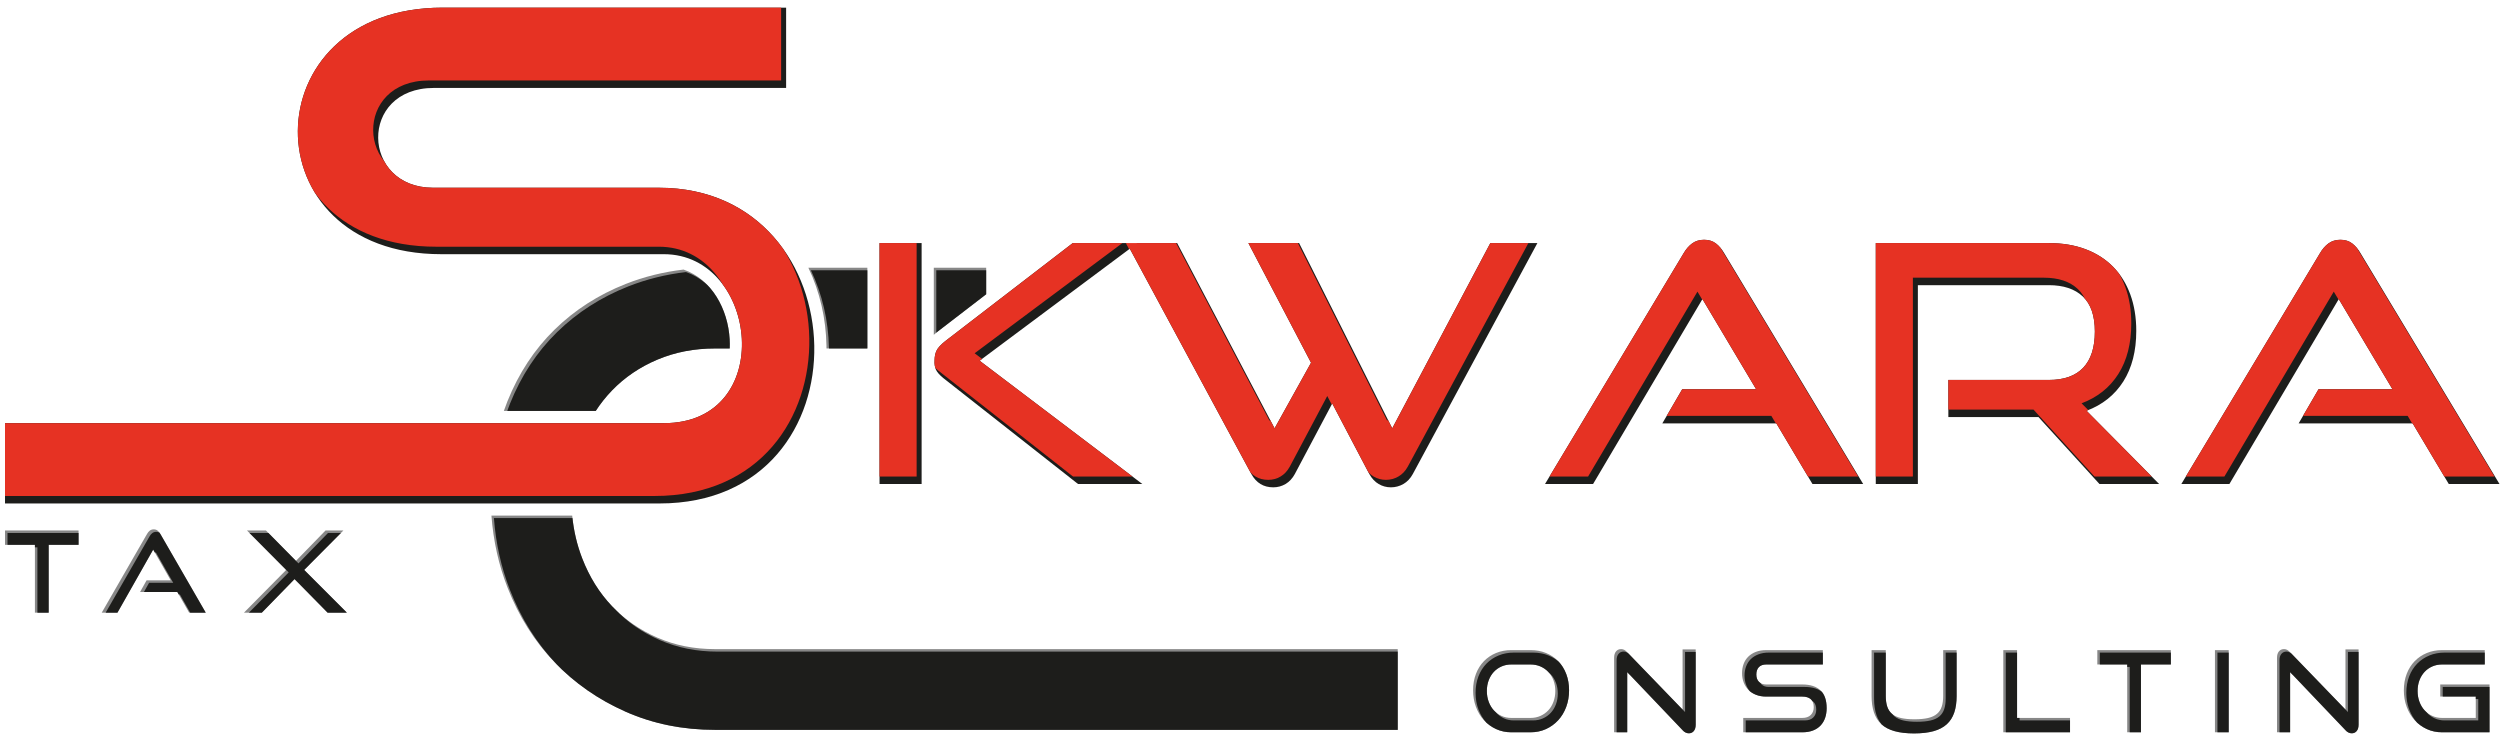
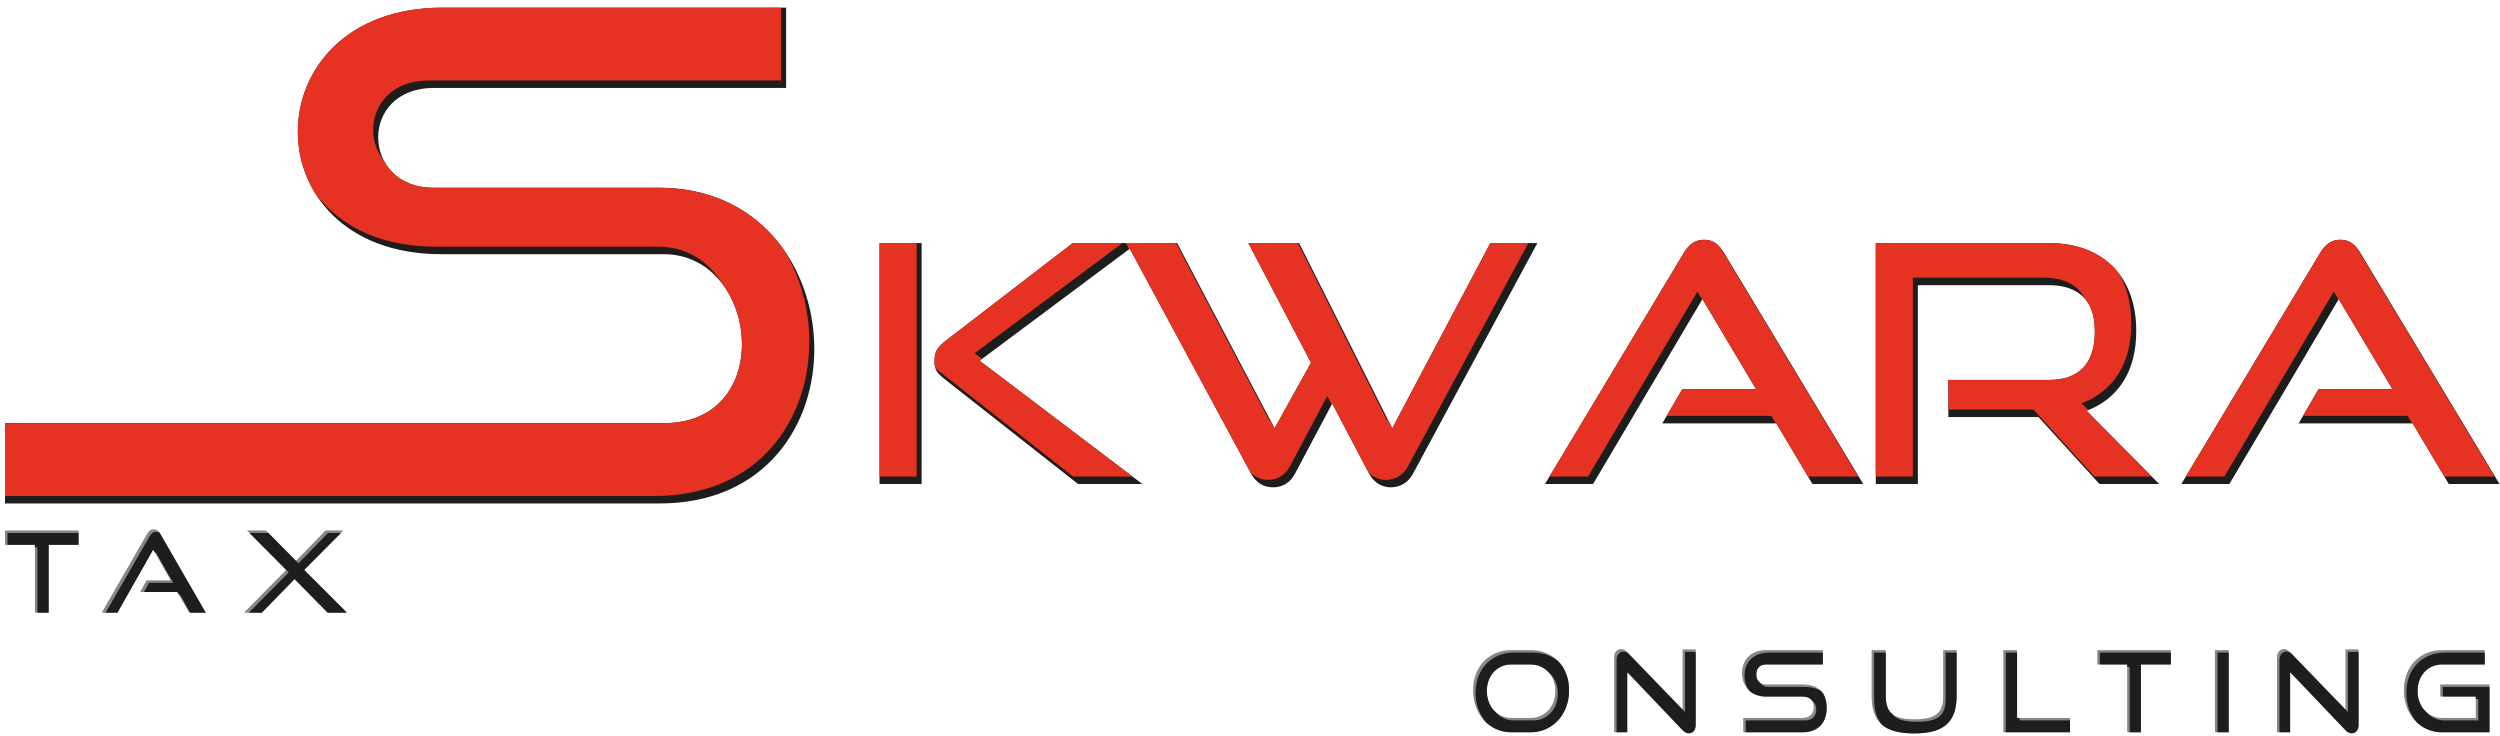
<svg xmlns="http://www.w3.org/2000/svg" width="100%" height="100%" viewBox="0 0 2093 616" version="1.1" xml:space="preserve" style="fill-rule:evenodd;clip-rule:evenodd;stroke-linejoin:round;stroke-miterlimit:2;">
  <g transform="matrix(4.167,0,0,4.167,-191.986,-906.554)">
    <path d="M349.716,364.68C348.614,364.68 347.594,364.465 346.658,364.033C345.723,363.601 344.91,363.011 344.221,362.261C343.532,361.512 342.995,360.622 342.611,359.593C342.226,358.563 342.034,357.451 342.034,356.255C342.034,355.043 342.226,353.938 342.611,352.939C342.995,351.94 343.532,351.088 344.221,350.384C344.91,349.68 345.723,349.135 346.658,348.749C347.594,348.363 348.614,348.17 349.716,348.17L353.568,348.17C354.715,348.17 355.763,348.366 356.713,348.76C357.663,349.154 358.48,349.707 359.162,350.418C359.844,351.13 360.373,351.981 360.751,352.973C361.127,353.965 361.316,355.058 361.316,356.255C361.316,357.451 361.124,358.563 360.74,359.593C360.355,360.622 359.818,361.512 359.129,362.261C358.439,363.011 357.623,363.601 356.681,364.033C355.738,364.465 354.7,364.68 353.568,364.68L349.716,364.68ZM353.568,361.796C354.294,361.796 354.962,361.659 355.571,361.387C356.18,361.115 356.706,360.74 357.149,360.263C357.591,359.786 357.935,359.214 358.182,358.548C358.429,357.882 358.553,357.163 358.553,356.391C358.553,355.619 358.429,354.903 358.182,354.245C357.935,353.586 357.591,353.022 357.149,352.553C356.706,352.083 356.18,351.716 355.571,351.452C354.962,351.186 354.294,351.054 353.568,351.054L349.716,351.054C349.006,351.054 348.349,351.186 347.747,351.452C347.145,351.716 346.626,352.083 346.191,352.553C345.756,353.022 345.415,353.583 345.168,354.234C344.921,354.885 344.798,355.604 344.798,356.391C344.798,357.163 344.921,357.882 345.168,358.548C345.415,359.214 345.756,359.786 346.191,360.263C346.626,360.74 347.145,361.115 347.747,361.387C348.349,361.659 349.006,361.796 349.716,361.796L353.568,361.796ZM373.002,352.598L373.002,364.68L370.368,364.68L370.368,349.691C370.368,349.161 370.495,348.741 370.75,348.431C371.003,348.121 371.347,347.965 371.783,347.965C371.986,347.965 372.181,348.011 372.371,348.102C372.559,348.192 372.755,348.344 372.958,348.556L384.122,360.115L384.122,348.034L386.756,348.034L386.756,363.158C386.756,363.703 386.629,364.127 386.375,364.431C386.121,364.733 385.791,364.884 385.385,364.884C384.935,364.884 384.514,364.68 384.122,364.271L373.002,352.598ZM396.309,364.68L396.309,361.796L408.17,361.796C408.909,361.796 409.479,361.599 409.878,361.205C410.277,360.812 410.476,360.289 410.476,359.638C410.476,358.912 410.277,358.374 409.878,358.026C409.479,357.678 408.909,357.504 408.17,357.504L400.9,357.504C400.16,357.504 399.489,357.387 398.887,357.152C398.286,356.917 397.777,356.592 397.364,356.175C396.95,355.758 396.631,355.263 396.406,354.688C396.181,354.112 396.069,353.484 396.069,352.803C396.069,352.137 396.174,351.52 396.384,350.952C396.594,350.384 396.907,349.896 397.321,349.487C397.734,349.078 398.246,348.756 398.855,348.522C399.464,348.287 400.16,348.17 400.944,348.17L412.304,348.17L412.304,351.054L400.944,351.054C400.291,351.054 399.794,351.232 399.453,351.587C399.112,351.943 398.941,352.439 398.941,353.075C398.941,353.711 399.12,354.203 399.475,354.551C399.83,354.9 400.309,355.073 400.919,355.073L408.155,355.073C409.776,355.073 411.002,355.467 411.829,356.255C412.653,357.042 413.067,358.238 413.067,359.843C413.067,360.539 412.964,361.183 412.765,361.773C412.562,362.364 412.261,362.875 411.858,363.306C411.455,363.737 410.948,364.075 410.331,364.317C409.718,364.559 408.997,364.68 408.17,364.68L396.309,364.68ZM436.481,348.17L439.181,348.17L439.181,357.39C439.181,358.662 439.021,359.771 438.701,360.717C438.382,361.663 437.882,362.447 437.2,363.068C436.518,363.688 435.636,364.15 434.556,364.453C433.474,364.756 432.165,364.907 430.627,364.907C429.104,364.907 427.801,364.756 426.721,364.453C425.64,364.15 424.758,363.688 424.076,363.068C423.394,362.447 422.894,361.663 422.575,360.717C422.256,359.771 422.096,358.662 422.096,357.39L422.096,348.17L424.947,348.17L424.947,357.39C424.947,358.223 425.045,358.935 425.241,359.525C425.437,360.115 425.756,360.6 426.198,360.978C426.64,361.357 427.232,361.633 427.972,361.807C428.712,361.981 429.626,362.068 430.715,362.068C431.802,362.068 432.717,361.981 433.456,361.807C434.196,361.633 434.788,361.357 435.23,360.978C435.673,360.6 435.991,360.115 436.187,359.525C436.384,358.935 436.481,358.223 436.481,357.39L436.481,348.17ZM448.559,364.68L448.559,348.17L451.323,348.17L451.323,361.796L461.965,361.796L461.965,364.68L448.559,364.68ZM473.454,364.68L473.454,351.054L467.448,351.054L467.448,348.17L482.224,348.17L482.224,351.054L476.218,351.054L476.218,364.68L473.454,364.68ZM491.081,364.68L491.081,348.17L493.845,348.17L493.845,364.68L491.081,364.68ZM506.183,352.598L506.183,364.68L503.55,364.68L503.55,349.691C503.55,349.161 503.676,348.741 503.931,348.431C504.185,348.121 504.529,347.965 504.964,347.965C505.168,347.965 505.363,348.011 505.552,348.102C505.741,348.192 505.937,348.344 506.14,348.556L517.304,360.115L517.304,348.034L519.937,348.034L519.937,363.158C519.937,363.703 519.81,364.127 519.556,364.431C519.303,364.733 518.973,364.884 518.567,364.884C518.116,364.884 517.696,364.68 517.304,364.271L506.183,352.598ZM536.704,364.68C535.605,364.68 534.586,364.465 533.65,364.033C532.718,363.601 531.906,363.011 531.216,362.261C530.53,361.512 529.994,360.622 529.609,359.593C529.225,358.563 529.033,357.451 529.033,356.255C529.033,355.043 529.225,353.938 529.609,352.939C529.994,351.94 530.53,351.088 531.22,350.384C531.909,349.68 532.722,349.135 533.657,348.749C534.594,348.363 535.613,348.17 536.715,348.17L545.29,348.17L545.29,351.054L536.715,351.054C536.004,351.054 535.347,351.186 534.746,351.452C534.143,351.716 533.625,352.083 533.19,352.553C532.754,353.022 532.413,353.583 532.166,354.234C531.92,354.885 531.797,355.604 531.797,356.391C531.797,357.163 531.92,357.882 532.166,358.548C532.413,359.214 532.754,359.786 533.19,360.263C533.625,360.74 534.143,361.115 534.746,361.387C535.347,361.659 536.004,361.796 536.715,361.796L543.484,361.796L543.484,357.504L536.346,357.504L536.346,355.073L546.248,355.073L546.248,364.68L536.704,364.68Z" style="fill:rgb(135,135,135);fill-rule:nonzero;" />
  </g>
  <g transform="matrix(4.167,0,0,4.167,-191.986,-902.378)">
    <clipPath id="_clip1">
      <path d="M349.716,363.678C348.614,363.678 347.594,363.462 346.658,363.031C345.723,362.599 344.91,362.008 344.221,361.259C343.532,360.51 342.995,359.62 342.611,358.591C342.226,357.561 342.034,356.448 342.034,355.253C342.034,354.041 342.226,352.935 342.611,351.937C342.995,350.937 343.532,350.086 344.221,349.382C344.91,348.678 345.723,348.133 346.658,347.746C347.594,347.36 348.614,347.168 349.716,347.168L353.568,347.168C354.715,347.168 355.763,347.364 356.713,347.758C357.663,348.151 358.48,348.704 359.162,349.416C359.844,350.127 360.373,350.979 360.751,351.971C361.127,352.962 361.316,354.056 361.316,355.253C361.316,356.448 361.124,357.561 360.74,358.591C360.355,359.62 359.818,360.51 359.129,361.259C358.439,362.008 357.623,362.599 356.681,363.031C355.738,363.462 354.7,363.678 353.568,363.678L349.716,363.678ZM353.568,360.793C354.294,360.793 354.962,360.657 355.571,360.384C356.18,360.112 356.706,359.738 357.149,359.26C357.591,358.784 357.935,358.212 358.182,357.546C358.429,356.88 358.553,356.16 358.553,355.388C358.553,354.616 358.429,353.901 358.182,353.242C357.935,352.584 357.591,352.02 357.149,351.55C356.706,351.081 356.18,350.714 355.571,350.449C354.962,350.184 354.294,350.052 353.568,350.052L349.716,350.052C349.006,350.052 348.349,350.184 347.747,350.449C347.145,350.714 346.626,351.081 346.191,351.55C345.756,352.02 345.415,352.58 345.168,353.231C344.921,353.882 344.798,354.601 344.798,355.388C344.798,356.16 344.921,356.88 345.168,357.546C345.415,358.212 345.756,358.784 346.191,359.26C346.626,359.738 347.145,360.112 347.747,360.384C348.349,360.657 349.006,360.793 349.716,360.793L353.568,360.793ZM373.002,351.596L373.002,363.678L370.368,363.678L370.368,348.689C370.368,348.159 370.495,347.739 370.75,347.429C371.003,347.119 371.347,346.963 371.783,346.963C371.986,346.963 372.181,347.009 372.371,347.099C372.559,347.19 372.755,347.341 372.958,347.553L384.122,359.113L384.122,347.031L386.756,347.031L386.756,362.156C386.756,362.701 386.629,363.125 386.375,363.428C386.121,363.731 385.791,363.882 385.385,363.882C384.935,363.882 384.514,363.678 384.122,363.269L373.002,351.596ZM396.309,363.678L396.309,360.793L408.17,360.793C408.909,360.793 409.479,360.596 409.878,360.203C410.277,359.81 410.476,359.287 410.476,358.636C410.476,357.909 410.277,357.372 409.878,357.024C409.479,356.675 408.909,356.501 408.17,356.501L400.9,356.501C400.16,356.501 399.489,356.384 398.887,356.149C398.286,355.914 397.777,355.589 397.364,355.173C396.95,354.756 396.631,354.261 396.406,353.685C396.181,353.11 396.069,352.481 396.069,351.8C396.069,351.134 396.174,350.517 396.384,349.949C396.594,349.382 396.907,348.894 397.321,348.485C397.734,348.075 398.246,347.754 398.855,347.519C399.464,347.285 400.16,347.168 400.944,347.168L412.304,347.168L412.304,350.052L400.944,350.052C400.291,350.052 399.794,350.23 399.453,350.585C399.112,350.941 398.941,351.437 398.941,352.073C398.941,352.708 399.12,353.201 399.475,353.549C399.83,353.897 400.309,354.071 400.919,354.071L408.155,354.071C409.776,354.071 411.002,354.465 411.829,355.253C412.653,356.039 413.067,357.236 413.067,358.84C413.067,359.537 412.964,360.181 412.765,360.771C412.562,361.361 412.261,361.873 411.858,362.304C411.455,362.735 410.948,363.072 410.331,363.314C409.718,363.556 408.997,363.678 408.17,363.678L396.309,363.678ZM436.481,347.168L439.181,347.168L439.181,356.388C439.181,357.659 439.021,358.769 438.701,359.715C438.382,360.661 437.882,361.445 437.2,362.065C436.518,362.686 435.636,363.148 434.556,363.451C433.474,363.753 432.165,363.905 430.627,363.905C429.104,363.905 427.801,363.753 426.721,363.451C425.64,363.148 424.758,362.686 424.076,362.065C423.394,361.445 422.894,360.661 422.575,359.715C422.256,358.769 422.096,357.659 422.096,356.388L422.096,347.168L424.947,347.168L424.947,356.388C424.947,357.221 425.045,357.932 425.241,358.523C425.437,359.113 425.756,359.597 426.198,359.976C426.64,360.354 427.232,360.63 427.972,360.805C428.712,360.979 429.626,361.066 430.715,361.066C431.802,361.066 432.717,360.979 433.456,360.805C434.196,360.63 434.788,360.354 435.23,359.976C435.673,359.597 435.991,359.113 436.187,358.523C436.384,357.932 436.481,357.221 436.481,356.388L436.481,347.168ZM448.559,363.678L448.559,347.168L451.323,347.168L451.323,360.793L461.965,360.793L461.965,363.678L448.559,363.678ZM473.454,363.678L473.454,350.052L467.448,350.052L467.448,347.168L482.224,347.168L482.224,350.052L476.218,350.052L476.218,363.678L473.454,363.678ZM491.081,363.678L491.081,347.168L493.845,347.168L493.845,363.678L491.081,363.678ZM506.183,351.596L506.183,363.678L503.55,363.678L503.55,348.689C503.55,348.159 503.676,347.739 503.931,347.429C504.185,347.119 504.529,346.963 504.964,346.963C505.168,346.963 505.363,347.009 505.552,347.099C505.741,347.19 505.937,347.341 506.14,347.553L517.304,359.113L517.304,347.031L519.937,347.031L519.937,362.156C519.937,362.701 519.81,363.125 519.556,363.428C519.303,363.731 518.973,363.882 518.567,363.882C518.116,363.882 517.696,363.678 517.304,363.269L506.183,351.596ZM536.704,363.678C535.605,363.678 534.586,363.462 533.65,363.031C532.718,362.599 531.906,362.008 531.216,361.259C530.53,360.51 529.994,359.62 529.609,358.591C529.225,357.561 529.033,356.448 529.033,355.253C529.033,354.041 529.225,352.935 529.609,351.937C529.994,350.937 530.53,350.086 531.22,349.382C531.909,348.678 532.722,348.133 533.657,347.746C534.594,347.36 535.613,347.168 536.715,347.168L545.29,347.168L545.29,350.052L536.715,350.052C536.004,350.052 535.347,350.184 534.746,350.449C534.143,350.714 533.625,351.081 533.19,351.55C532.754,352.02 532.413,352.58 532.166,353.231C531.92,353.882 531.797,354.601 531.797,355.388C531.797,356.16 531.92,356.88 532.166,357.546C532.413,358.212 532.754,358.784 533.19,359.26C533.625,359.738 534.143,360.112 534.746,360.384C535.347,360.657 536.004,360.793 536.715,360.793L543.484,360.793L543.484,356.501L536.346,356.501L536.346,354.071L546.248,354.071L546.248,363.678L536.704,363.678Z" clip-rule="nonzero" />
    </clipPath>
    <g clip-path="url(#_clip1)">
      <path d="M350.217,364.179C349.115,364.179 348.095,363.963 347.159,363.532C346.224,363.1 345.411,362.51 344.722,361.76C344.033,361.011 343.497,360.121 343.112,359.092C342.727,358.062 342.535,356.949 342.535,355.754C342.535,354.542 342.727,353.437 343.112,352.438C343.497,351.439 344.033,350.587 344.722,349.883C345.411,349.179 346.224,348.634 347.159,348.248C348.095,347.862 349.115,347.669 350.217,347.669L354.069,347.669C355.216,347.669 356.264,347.865 357.214,348.259C358.165,348.652 358.981,349.205 359.663,349.917C360.345,350.629 360.874,351.48 361.252,352.472C361.628,353.463 361.817,354.557 361.817,355.754C361.817,356.949 361.625,358.062 361.241,359.092C360.856,360.121 360.319,361.011 359.63,361.76C358.941,362.51 358.124,363.1 357.182,363.532C356.239,363.963 355.201,364.179 354.069,364.179L350.217,364.179ZM354.069,361.295C354.796,361.295 355.463,361.158 356.072,360.886C356.681,360.613 357.207,360.239 357.65,359.762C358.092,359.285 358.437,358.713 358.684,358.047C358.93,357.381 359.054,356.662 359.054,355.889C359.054,355.118 358.93,354.402 358.684,353.743C358.437,353.085 358.092,352.521 357.65,352.051C357.207,351.582 356.681,351.215 356.072,350.95C355.463,350.685 354.796,350.553 354.069,350.553L350.217,350.553C349.507,350.553 348.85,350.685 348.248,350.95C347.646,351.215 347.127,351.582 346.692,352.051C346.257,352.521 345.916,353.081 345.669,353.732C345.422,354.383 345.299,355.103 345.299,355.889C345.299,356.662 345.422,357.381 345.669,358.047C345.916,358.713 346.257,359.285 346.692,359.762C347.127,360.239 347.646,360.613 348.248,360.886C348.85,361.158 349.507,361.295 350.217,361.295L354.069,361.295ZM373.503,352.097L373.503,364.179L370.869,364.179L370.869,349.19C370.869,348.66 370.996,348.24 371.251,347.93C371.504,347.62 371.849,347.464 372.284,347.464C372.487,347.464 372.683,347.51 372.872,347.6C373.06,347.691 373.256,347.842 373.459,348.055L384.623,359.614L384.623,347.532L387.257,347.532L387.257,362.657C387.257,363.202 387.13,363.626 386.876,363.929C386.623,364.232 386.292,364.383 385.887,364.383C385.436,364.383 385.015,364.179 384.623,363.77L373.503,352.097ZM396.81,364.179L396.81,361.295L408.671,361.295C409.41,361.295 409.98,361.098 410.379,360.704C410.778,360.311 410.977,359.788 410.977,359.137C410.977,358.41 410.778,357.873 410.379,357.525C409.98,357.176 409.41,357.003 408.671,357.003L401.402,357.003C400.661,357.003 399.99,356.885 399.388,356.65C398.787,356.416 398.278,356.09 397.866,355.674C397.452,355.257 397.132,354.762 396.908,354.186C396.683,353.611 396.57,352.983 396.57,352.301C396.57,351.636 396.675,351.018 396.886,350.451C397.096,349.883 397.408,349.395 397.822,348.986C398.235,348.577 398.747,348.255 399.357,348.021C399.965,347.786 400.661,347.669 401.445,347.669L412.806,347.669L412.806,350.553L401.445,350.553C400.792,350.553 400.296,350.731 399.954,351.086C399.614,351.442 399.443,351.938 399.443,352.574C399.443,353.21 399.621,353.702 399.976,354.05C400.332,354.398 400.81,354.572 401.42,354.572L408.656,354.572C410.277,354.572 411.503,354.966 412.33,355.754C413.154,356.54 413.568,357.737 413.568,359.342C413.568,360.038 413.465,360.682 413.266,361.272C413.063,361.862 412.762,362.374 412.359,362.805C411.956,363.236 411.449,363.573 410.832,363.815C410.219,364.058 409.498,364.179 408.671,364.179L396.81,364.179ZM436.983,347.669L439.682,347.669L439.682,356.889C439.682,358.161 439.522,359.27 439.202,360.216C438.883,361.162 438.383,361.946 437.701,362.566C437.019,363.187 436.137,363.649 435.057,363.952C433.975,364.255 432.666,364.406 431.128,364.406C429.605,364.406 428.302,364.255 427.222,363.952C426.141,363.649 425.26,363.187 424.578,362.566C423.895,361.946 423.395,361.162 423.076,360.216C422.757,359.27 422.597,358.161 422.597,356.889L422.597,347.669L425.448,347.669L425.448,356.889C425.448,357.722 425.546,358.433 425.742,359.024C425.938,359.614 426.257,360.099 426.7,360.477C427.141,360.855 427.733,361.132 428.474,361.306C429.213,361.48 430.127,361.567 431.216,361.567C432.303,361.567 433.218,361.48 433.958,361.306C434.697,361.132 435.289,360.855 435.731,360.477C436.174,360.099 436.492,359.614 436.688,359.024C436.885,358.433 436.983,357.722 436.983,356.889L436.983,347.669ZM449.06,364.179L449.06,347.669L451.824,347.669L451.824,361.295L462.466,361.295L462.466,364.179L449.06,364.179ZM473.956,364.179L473.956,350.553L467.949,350.553L467.949,347.669L482.725,347.669L482.725,350.553L476.72,350.553L476.72,364.179L473.956,364.179ZM491.582,364.179L491.582,347.669L494.346,347.669L494.346,364.179L491.582,364.179ZM506.684,352.097L506.684,364.179L504.051,364.179L504.051,349.19C504.051,348.66 504.177,348.24 504.432,347.93C504.686,347.62 505.03,347.464 505.465,347.464C505.669,347.464 505.864,347.51 506.053,347.6C506.242,347.691 506.438,347.842 506.641,348.055L517.805,359.614L517.805,347.532L520.439,347.532L520.439,362.657C520.439,363.202 520.311,363.626 520.057,363.929C519.804,364.232 519.474,364.383 519.068,364.383C518.617,364.383 518.197,364.179 517.805,363.77L506.684,352.097ZM537.205,364.179C536.106,364.179 535.087,363.963 534.151,363.532C533.22,363.1 532.407,362.51 531.717,361.76C531.031,361.011 530.495,360.121 530.11,359.092C529.726,358.062 529.534,356.949 529.534,355.754C529.534,354.542 529.726,353.437 530.11,352.438C530.495,351.439 531.031,350.587 531.721,349.883C532.411,349.179 533.223,348.634 534.159,348.248C535.095,347.862 536.114,347.669 537.216,347.669L545.792,347.669L545.792,350.553L537.216,350.553C536.505,350.553 535.849,350.685 535.247,350.95C534.644,351.215 534.126,351.582 533.691,352.051C533.256,352.521 532.914,353.081 532.668,353.732C532.422,354.383 532.298,355.103 532.298,355.889C532.298,356.662 532.422,357.381 532.668,358.047C532.914,358.713 533.256,359.285 533.691,359.762C534.126,360.239 534.644,360.613 535.247,360.886C535.849,361.158 536.505,361.295 537.216,361.295L543.985,361.295L543.985,357.003L536.847,357.003L536.847,354.572L546.749,354.572L546.749,364.179L537.205,364.179Z" style="fill:rgb(29,29,27);fill-rule:nonzero;" />
    </g>
  </g>
  <g transform="matrix(4.167,0,0,4.167,-191.986,-1107.91)">
    <path d="M53.086,388.968L53.086,375.342L47.079,375.342L47.079,372.458L61.855,372.458L61.855,375.342L55.849,375.342L55.849,388.968L53.086,388.968ZM84.075,388.968L81.702,384.812L74.216,384.812L75.522,382.473L80.374,382.473L76.849,376.296L69.668,388.968L66.511,388.968L75.609,373.161C75.769,372.873 75.957,372.647 76.175,372.48C76.392,372.314 76.654,372.231 76.958,372.231C77.263,372.231 77.521,372.314 77.731,372.48C77.941,372.647 78.126,372.873 78.286,373.161L87.405,388.968L84.075,388.968ZM111.886,388.968L105.249,382.223L98.677,388.968L95.086,388.968L103.573,380.383L95.695,372.458L99.504,372.458L105.532,378.567L111.473,372.458L115.064,372.458L107.185,380.383L115.76,388.968L111.886,388.968Z" style="fill:rgb(135,135,135);fill-rule:nonzero;" />
  </g>
  <g transform="matrix(4.167,0,0,4.167,-191.986,-1103.74)">
    <clipPath id="_clip2">
      <path d="M53.086,387.965L53.086,374.34L47.079,374.34L47.079,371.455L61.855,371.455L61.855,374.34L55.849,374.34L55.849,387.965L53.086,387.965ZM84.075,387.965L81.702,383.81L74.216,383.81L75.522,381.47L80.374,381.47L76.849,375.293L69.668,387.965L66.511,387.965L75.609,372.159C75.769,371.871 75.957,371.644 76.175,371.478C76.392,371.312 76.654,371.228 76.958,371.228C77.263,371.228 77.521,371.312 77.731,371.478C77.941,371.644 78.126,371.871 78.286,372.159L87.405,387.965L84.075,387.965ZM111.886,387.965L105.249,381.221L98.677,387.965L95.086,387.965L103.573,379.381L95.695,371.455L99.504,371.455L105.532,377.564L111.473,371.455L115.064,371.455L107.185,379.381L115.76,387.965L111.886,387.965Z" clip-rule="nonzero" />
    </clipPath>
    <g clip-path="url(#_clip2)">
      <path d="M53.587,388.467L53.587,374.841L47.58,374.841L47.58,371.956L62.356,371.956L62.356,374.841L56.35,374.841L56.35,388.467L53.587,388.467ZM84.576,388.467L82.204,384.311L74.717,384.311L76.023,381.972L80.876,381.972L77.35,375.795L70.169,388.467L67.012,388.467L76.11,372.66C76.27,372.372 76.458,372.146 76.676,371.979C76.893,371.813 77.155,371.729 77.459,371.729C77.764,371.729 78.022,371.813 78.232,371.979C78.442,372.146 78.627,372.372 78.787,372.66L87.906,388.467L84.576,388.467ZM112.388,388.467L105.75,381.722L99.178,388.467L95.587,388.467L104.074,379.882L96.197,371.956L100.005,371.956L106.033,378.065L111.975,371.956L115.565,371.956L107.686,379.882L116.261,388.467L112.388,388.467Z" style="fill:rgb(29,29,27);fill-rule:nonzero;" />
    </g>
  </g>
  <g transform="matrix(4.167,0,0,4.167,-191.986,-1636.15)">
    <path d="M47.079,493.796L178.568,493.796C221.211,493.796 218.898,430.363 178.475,430.363L133.085,430.363C118.625,430.363 118.072,410.312 133.248,410.312L204.013,410.312L204.013,394.179L134.994,394.179C96.458,394.179 96.058,443.714 134.716,443.714L179.442,443.714C198.495,443.714 202.168,477.662 179.442,477.662L47.079,477.662L47.079,493.796ZM262.667,489.889L235.566,468.582C234.811,467.96 234.323,467.394 234.101,466.884C233.879,466.373 233.79,465.763 233.835,465.053C233.835,464.298 233.968,463.643 234.235,463.088C234.501,462.534 235.078,461.901 235.965,461.191L261.601,441.482L274.585,441.482L242.891,465.119L275.584,489.889L262.667,489.889ZM222.781,489.889L222.781,441.482L231.238,441.482L231.238,489.889L222.781,489.889ZM313.738,473.709L306.213,487.892C305.725,488.78 305.104,489.445 304.349,489.889C303.594,490.333 302.773,490.555 301.885,490.555C299.933,490.555 298.468,489.667 297.49,487.892L272.455,441.482L282.575,441.482L302.151,478.703L309.476,465.519L296.891,441.482L307.079,441.482L325.79,478.703L345.499,441.482L354.953,441.482L329.917,487.892C329.43,488.78 328.797,489.445 328.02,489.889C327.244,490.333 326.411,490.555 325.523,490.555C324.635,490.555 323.814,490.333 323.059,489.889C322.305,489.445 321.683,488.78 321.195,487.892L313.738,473.709ZM410.219,489.889L402.962,477.704L380.057,477.704L384.052,470.845L398.9,470.845L388.114,452.735L366.14,489.889L356.486,489.889L384.318,443.546C384.806,442.702 385.383,442.037 386.049,441.548C386.715,441.06 387.514,440.816 388.446,440.816C389.378,440.816 390.167,441.06 390.81,441.548C391.454,442.037 392.02,442.702 392.509,443.546L420.408,489.889L410.219,489.889ZM467.883,489.889L455.631,476.439L437.52,476.439L437.52,468.981L457.696,468.981C460.759,468.981 463.067,468.16 464.62,466.518C466.175,464.875 466.951,462.456 466.951,459.26C466.951,456.064 466.141,453.711 464.52,452.202C462.911,450.692 460.636,449.938 457.718,449.938L431.395,449.938L431.395,489.889L422.938,489.889L422.938,441.482L457.696,441.482C460.448,441.482 462.911,441.892 465.087,442.713C467.262,443.534 469.104,444.711 470.613,446.242C472.122,447.774 473.277,449.627 474.076,451.803C474.874,453.978 475.274,456.419 475.274,459.127C475.274,463.166 474.408,466.551 472.677,469.281C470.946,472.011 468.482,473.975 465.286,475.174L479.869,489.889L467.883,489.889ZM538.064,489.889L530.806,477.704L507.901,477.704L511.896,470.845L526.745,470.845L515.958,452.735L493.985,489.889L484.33,489.889L512.163,443.546C512.651,442.702 513.228,442.037 513.894,441.548C514.56,441.06 515.358,440.816 516.291,440.816C517.222,440.816 518.011,441.06 518.655,441.548C519.298,442.037 519.864,442.702 520.352,443.546L548.252,489.889L538.064,489.889Z" style="fill:rgb(29,29,27);" />
  </g>
  <g transform="matrix(4.167,0,0,4.167,-191.986,-1648.67)">
    <clipPath id="_clip3">
      <path d="M47.079,496.803L178.568,496.803C221.211,496.803 218.898,433.37 178.475,433.37L133.085,433.37C118.625,433.37 118.072,413.319 133.248,413.319L204.013,413.319L204.013,397.185L134.994,397.185C96.458,397.185 96.058,446.721 134.716,446.721L179.442,446.721C198.495,446.721 202.168,480.669 179.442,480.669L47.079,480.669L47.079,496.803ZM262.667,492.896L235.566,471.589C234.811,470.967 234.323,470.401 234.101,469.891C233.879,469.38 233.79,468.77 233.835,468.06C233.835,467.305 233.968,466.65 234.235,466.095C234.501,465.541 235.078,464.908 235.965,464.198L261.601,444.489L274.585,444.489L242.891,468.126L275.584,492.896L262.667,492.896ZM222.781,492.896L222.781,444.489L231.238,444.489L231.238,492.896L222.781,492.896ZM313.738,476.716L306.213,490.899C305.725,491.787 305.104,492.452 304.349,492.896C303.594,493.34 302.773,493.562 301.885,493.562C299.933,493.562 298.468,492.674 297.49,490.899L272.455,444.489L282.575,444.489L302.151,481.71L309.476,468.526L296.891,444.489L307.079,444.489L325.79,481.71L345.499,444.489L354.953,444.489L329.917,490.899C329.43,491.787 328.797,492.452 328.02,492.896C327.244,493.34 326.411,493.562 325.523,493.562C324.635,493.562 323.814,493.34 323.059,492.896C322.305,492.452 321.683,491.787 321.195,490.899L313.738,476.716ZM410.219,492.896L402.962,480.711L380.057,480.711L384.052,473.852L398.9,473.852L388.114,455.742L366.14,492.896L356.486,492.896L384.318,446.552C384.806,445.709 385.383,445.044 386.049,444.555C386.715,444.067 387.514,443.823 388.446,443.823C389.378,443.823 390.167,444.067 390.81,444.555C391.454,445.044 392.02,445.709 392.509,446.552L420.408,492.896L410.219,492.896ZM467.883,492.896L455.631,479.446L437.52,479.446L437.52,471.988L457.696,471.988C460.759,471.988 463.067,471.167 464.62,469.524C466.175,467.882 466.951,465.463 466.951,462.267C466.951,459.071 466.141,456.718 464.52,455.209C462.911,453.699 460.636,452.945 457.718,452.945L431.395,452.945L431.395,492.896L422.938,492.896L422.938,444.489L457.696,444.489C460.448,444.489 462.911,444.899 465.087,445.72C467.262,446.541 469.104,447.718 470.613,449.249C472.122,450.781 473.277,452.634 474.076,454.81C474.874,456.985 475.274,459.426 475.274,462.134C475.274,466.173 474.408,469.558 472.677,472.288C470.946,475.018 468.482,476.982 465.286,478.181L479.869,492.896L467.883,492.896ZM538.064,492.896L530.806,480.711L507.901,480.711L511.896,473.852L526.745,473.852L515.958,455.742L493.985,492.896L484.33,492.896L512.163,446.552C512.651,445.709 513.228,445.044 513.894,444.555C514.56,444.067 515.358,443.823 516.291,443.823C517.222,443.823 518.011,444.067 518.655,444.555C519.298,445.044 519.864,445.709 520.352,446.552L548.252,492.896L538.064,492.896Z" />
    </clipPath>
    <g clip-path="url(#_clip3)">
      <path d="M46.077,495.299L177.566,495.299C220.209,495.299 217.896,431.866 177.473,431.866L132.083,431.866C117.622,431.866 117.069,411.815 132.245,411.815L203.011,411.815L203.011,395.682L133.991,395.682C95.456,395.682 95.056,445.217 133.714,445.217L178.439,445.217C197.492,445.217 201.165,479.166 178.439,479.166L46.077,479.166L46.077,495.299ZM261.664,491.393L234.563,470.085C233.809,469.464 233.321,468.898 233.099,468.387C232.877,467.877 232.788,467.267 232.832,466.556C232.832,465.802 232.966,465.147 233.232,464.592C233.499,464.037 234.075,463.404 234.963,462.694L260.599,442.985L273.583,442.985L241.889,466.623L274.581,491.393L261.664,491.393ZM221.779,491.393L221.779,442.985L230.235,442.985L230.235,491.393L221.779,491.393ZM312.736,475.212L305.211,489.395C304.722,490.283 304.101,490.949 303.347,491.393C302.592,491.836 301.77,492.059 300.883,492.059C298.93,492.059 297.465,491.171 296.488,489.395L271.453,442.985L281.573,442.985L301.149,480.207L308.474,467.023L295.888,442.985L306.077,442.985L324.787,480.207L344.496,442.985L353.951,442.985L328.915,489.395C328.427,490.283 327.794,490.949 327.018,491.393C326.241,491.836 325.408,492.059 324.521,492.059C323.633,492.059 322.812,491.836 322.057,491.393C321.302,490.949 320.681,490.283 320.193,489.395L312.736,475.212ZM409.217,491.393L401.96,479.208L379.055,479.208L383.05,472.349L397.898,472.349L387.111,454.238L365.138,491.393L355.483,491.393L383.316,445.049C383.804,444.206 384.381,443.54 385.047,443.051C385.712,442.563 386.511,442.319 387.444,442.319C388.376,442.319 389.164,442.563 389.808,443.051C390.452,443.54 391.018,444.206 391.506,445.049L419.405,491.393L409.217,491.393ZM466.881,491.393L454.629,477.942L436.518,477.942L436.518,470.485L456.693,470.485C459.757,470.485 462.065,469.664 463.618,468.021C465.172,466.379 465.949,463.959 465.949,460.763C465.949,457.567 465.138,455.214 463.518,453.705C461.909,452.196 459.634,451.441 456.716,451.441L430.392,451.441L430.392,491.393L421.936,491.393L421.936,442.985L456.693,442.985C459.445,442.985 461.909,443.396 464.085,444.217C466.26,445.038 468.102,446.214 469.611,447.746C471.12,449.277 472.274,451.131 473.074,453.306C473.872,455.481 474.271,457.922 474.271,460.63C474.271,464.67 473.406,468.054 471.675,470.784C469.943,473.514 467.48,475.479 464.284,476.677L478.866,491.393L466.881,491.393ZM537.062,491.393L529.804,479.208L506.899,479.208L510.894,472.349L525.743,472.349L514.955,454.238L492.982,491.393L483.328,491.393L511.16,445.049C511.648,444.206 512.225,443.54 512.891,443.051C513.558,442.563 514.356,442.319 515.288,442.319C516.22,442.319 517.009,442.563 517.652,443.051C518.296,443.54 518.862,444.206 519.35,445.049L547.25,491.393L537.062,491.393Z" style="fill:rgb(230,50,35);" />
    </g>
  </g>
  <g transform="matrix(4.167,0,0,4.167,-191.986,-1228.83)">
-     <path d="M189.725,441.53C183.256,441.53 177.273,440.316 171.783,437.89C166.292,435.464 161.523,432.143 157.479,427.929C153.435,423.715 150.285,418.713 148.029,412.924C146.265,408.397 145.191,403.585 144.806,398.485L161.032,398.485C161.324,401.495 161.991,404.349 163.035,407.049C164.482,410.795 166.482,414.009 169.037,416.691C171.592,419.373 174.635,421.48 178.168,423.013C181.701,424.545 185.553,425.311 189.725,425.311L326.892,425.311L326.892,441.53L189.725,441.53ZM147.299,377.46C147.527,376.801 147.77,376.149 148.029,375.506C150.285,369.887 153.435,365.098 157.479,361.139C161.523,357.18 166.291,354.116 171.783,351.945C175.439,350.499 179.313,349.535 183.404,349.052C189.035,350.992 192.339,356.995 192.666,363.064C192.7,363.692 192.703,364.307 192.678,364.907L189.725,364.907C185.553,364.907 181.701,365.652 178.168,367.141C174.635,368.631 171.592,370.696 169.037,373.335C167.819,374.594 166.726,375.969 165.76,377.46L147.299,377.46ZM208.487,348.688L220.335,348.688L220.335,364.907L212.123,364.907C212.123,364.697 212.121,364.486 212.116,364.276C212.015,358.908 210.797,353.533 208.487,348.688ZM233.683,348.688L244.208,348.688L244.208,354.013L234.438,361.525C234.185,361.727 233.931,361.942 233.683,362.168L233.683,348.688Z" style="fill:rgb(135,135,135);fill-rule:nonzero;" />
-   </g>
+     </g>
  <g transform="matrix(4.167,0,0,4.167,-191.986,-1224.65)">
    <clipPath id="_clip4">
      <path d="M189.725,440.527C183.256,440.527 177.273,439.314 171.783,436.888C166.292,434.461 161.523,431.141 157.479,426.927C153.435,422.712 150.285,417.711 148.029,411.922C146.265,407.395 145.191,402.582 144.806,397.483L161.032,397.483C161.324,400.492 161.991,403.347 163.035,406.047C164.482,409.793 166.482,413.007 169.037,415.688C171.592,418.371 174.635,420.478 178.168,422.01C181.701,423.543 185.553,424.308 189.725,424.308L326.892,424.308L326.892,440.527L189.725,440.527ZM147.299,376.457C147.527,375.799 147.77,375.147 148.029,374.503C150.285,368.885 153.435,364.096 157.479,360.137C161.523,356.178 166.291,353.113 171.783,350.942C175.439,349.497 179.313,348.532 183.404,348.049C189.035,349.989 192.339,355.993 192.666,362.061C192.7,362.69 192.703,363.304 192.678,363.904L189.725,363.904C185.553,363.904 181.701,364.649 178.168,366.139C174.635,367.629 171.592,369.694 169.037,372.333C167.819,373.592 166.726,374.967 165.76,376.457L147.299,376.457ZM208.487,347.686L220.335,347.686L220.335,363.904L212.123,363.904C212.123,363.694 212.121,363.484 212.116,363.274C212.015,357.905 210.797,352.531 208.487,347.686ZM233.683,347.686L244.208,347.686L244.208,353.011L234.438,360.522C234.185,360.725 233.931,360.939 233.683,361.166L233.683,347.686Z" clip-rule="nonzero" />
    </clipPath>
    <g clip-path="url(#_clip4)">
-       <path d="M190.227,441.029C183.757,441.029 177.774,439.815 172.284,437.389C166.793,434.963 162.025,431.642 157.981,427.428C153.936,423.213 150.786,418.212 148.531,412.423C146.766,407.896 145.692,403.084 145.307,397.984L161.533,397.984C161.825,400.994 162.492,403.848 163.536,406.548C164.983,410.294 166.983,413.508 169.538,416.19C172.093,418.872 175.136,420.979 178.669,422.511C182.202,424.044 186.054,424.81 190.227,424.81L327.393,424.81L327.393,441.029L190.227,441.029ZM147.8,376.959C148.028,376.3 148.271,375.648 148.531,375.005C150.786,369.386 153.936,364.597 157.981,360.638C162.025,356.679 166.792,353.614 172.284,351.443C175.94,349.998 179.814,349.033 183.905,348.551C189.536,350.491 192.84,356.494 193.167,362.563C193.201,363.191 193.205,363.806 193.179,364.405L190.227,364.405C186.054,364.405 182.202,365.151 178.669,366.64C175.136,368.13 172.093,370.195 169.538,372.834C168.32,374.093 167.228,375.468 166.262,376.959L147.8,376.959ZM208.988,348.187L220.837,348.187L220.837,364.405L212.624,364.405C212.624,364.195 212.622,363.985 212.618,363.775C212.516,358.406 211.298,353.032 208.988,348.187ZM234.184,348.187L244.709,348.187L244.709,353.512L234.939,361.023C234.686,361.226 234.432,361.44 234.184,361.667L234.184,348.187Z" style="fill:rgb(29,29,27);fill-rule:nonzero;" />
-     </g>
+       </g>
  </g>
</svg>